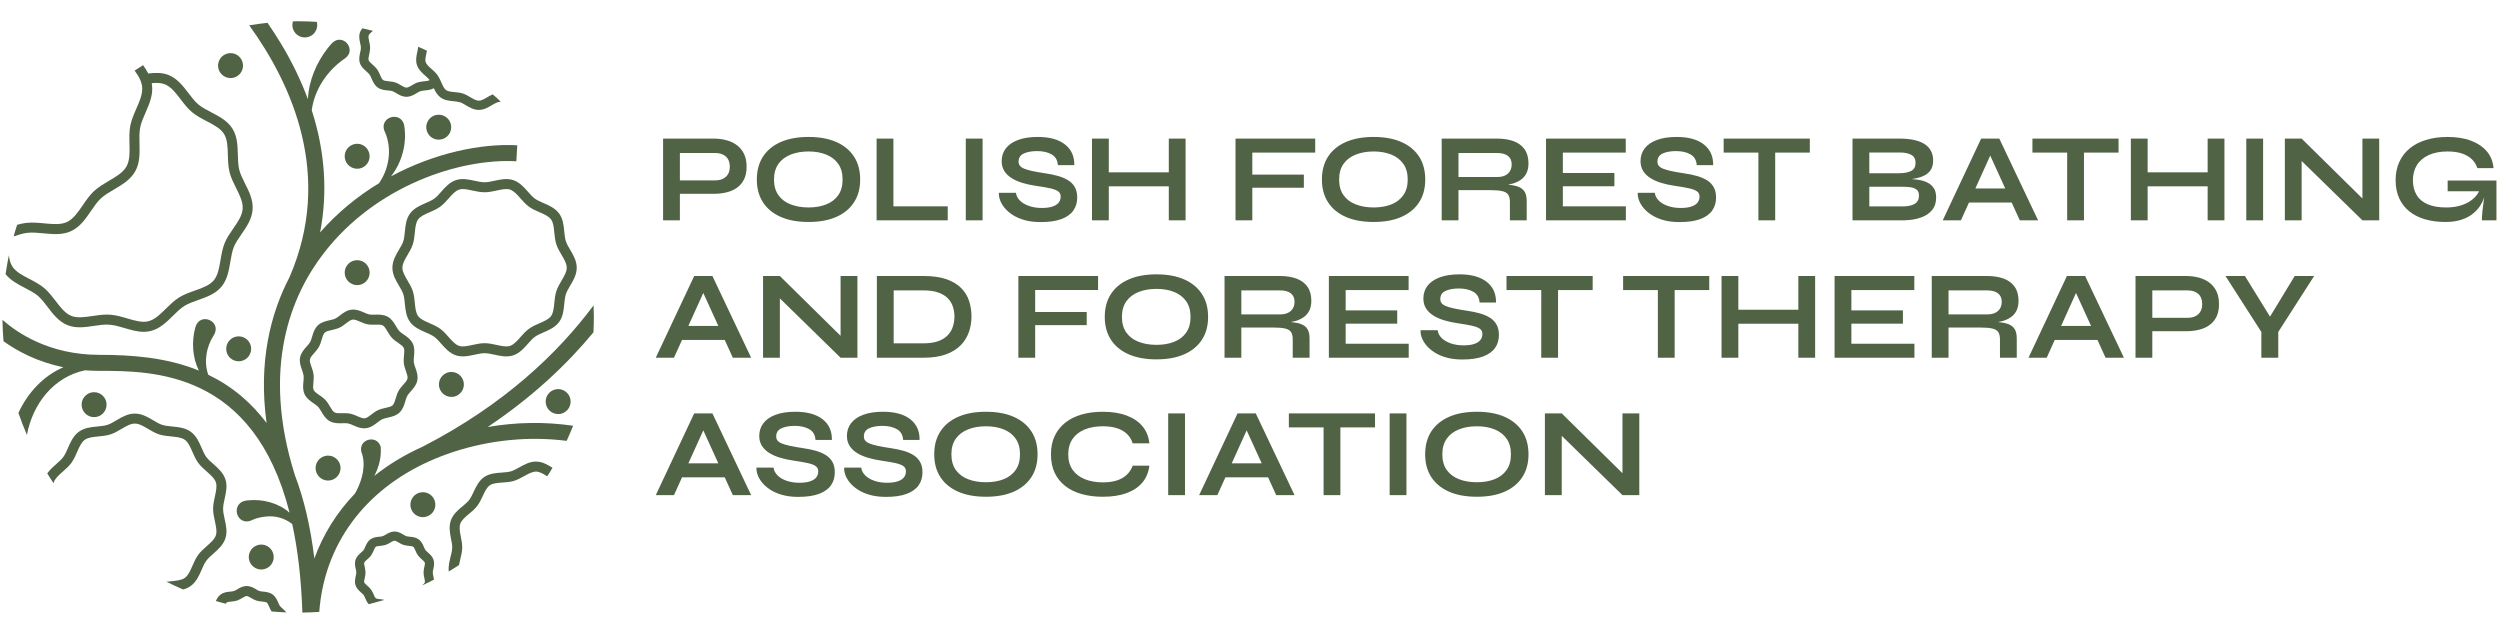
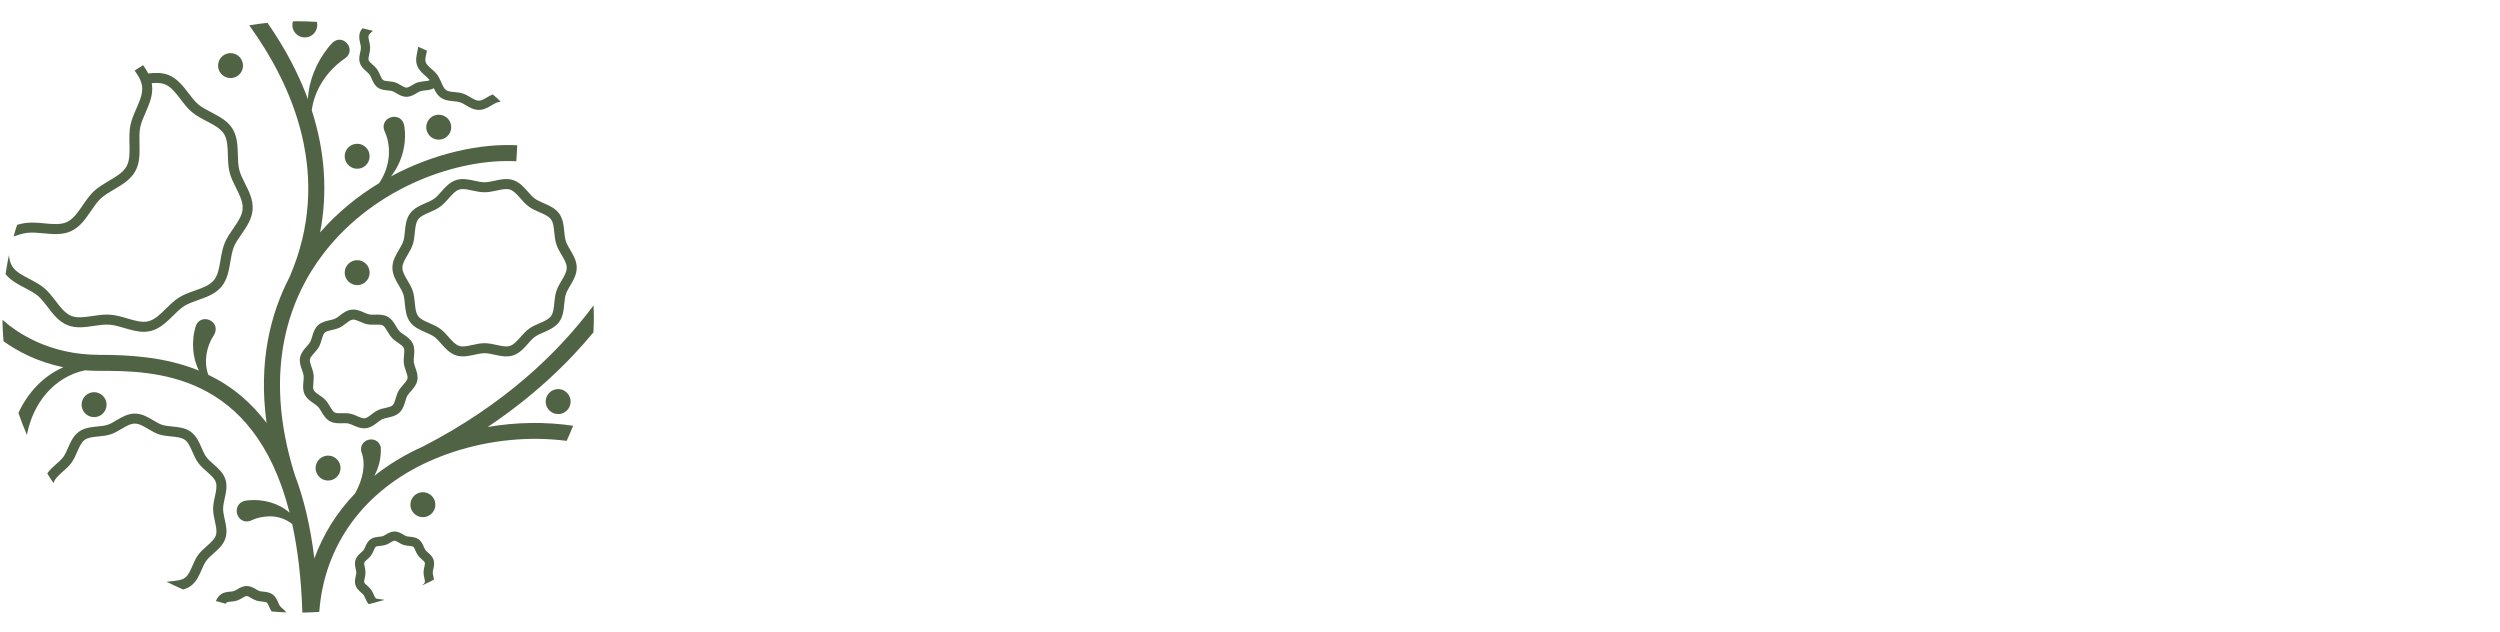
<svg xmlns="http://www.w3.org/2000/svg" xml:space="preserve" width="680px" height="172px" version="1.1" style="shape-rendering:geometricPrecision; text-rendering:geometricPrecision; image-rendering:optimizeQuality; fill-rule:evenodd; clip-rule:evenodd" viewBox="0 0 680 172.01">
  <defs>
    <style type="text/css"> .fil0 {fill:#506345;fill-rule:nonzero} </style>
  </defs>
  <g id="Layer_x0020_1">
    <g id="_2893849434096">
      <g>
-         <path class="fil0" d="M61.51 94.89c0,1.87 1.52,3.39 3.39,3.39 1.88,0 3.4,-1.52 3.4,-3.39 0,-1.87 -1.52,-3.4 -3.4,-3.4 -1.87,0 -3.39,1.53 -3.39,3.4z" />
        <path class="fil0" d="M100.53 74.16c0,-1.87 -1.52,-3.39 -3.39,-3.39 -1.88,0 -3.4,1.52 -3.4,3.39 0,1.87 1.52,3.4 3.4,3.4 1.87,0 3.39,-1.53 3.39,-3.4z" />
-         <path class="fil0" d="M122.84 101.18c-0.03,-0.01 -0.05,-0.01 -0.08,-0.01 -0.88,0 -1.71,0.34 -2.34,0.95 -0.66,0.63 -1.03,1.47 -1.05,2.38 -0.02,0.91 0.32,1.76 0.95,2.42 0.62,0.65 1.47,1.02 2.37,1.04 0.92,0.06 1.77,-0.31 2.42,-0.94 0.66,-0.63 1.03,-1.47 1.05,-2.38 0.04,-1.87 -1.45,-3.42 -3.32,-3.46z" />
        <path class="fil0" d="M151.8 105.84c-0.88,0 -1.71,0.34 -2.35,0.95 -0.65,0.62 -1.02,1.47 -1.04,2.37 -0.04,1.88 1.45,3.43 3.32,3.47 0.91,0.06 1.77,-0.32 2.42,-0.94 0.66,-0.63 1.03,-1.48 1.05,-2.38 0.02,-0.91 -0.32,-1.77 -0.95,-2.42 -0.62,-0.66 -1.47,-1.03 -2.37,-1.05 -0.03,0 -0.05,0 -0.08,0z" />
        <path class="fil0" d="M28.97 110.07c0,-1.87 -1.53,-3.39 -3.4,-3.39 -1.87,0 -3.39,1.52 -3.39,3.39 0,1.88 1.52,3.4 3.39,3.4 1.87,0 3.4,-1.52 3.4,-3.4z" />
        <path class="fil0" d="M90.68 124.26c-0.46,-0.22 -0.96,-0.33 -1.45,-0.33 -0.39,0 -0.78,0.06 -1.15,0.2 -0.85,0.3 -1.54,0.92 -1.93,1.74 -0.38,0.82 -0.43,1.74 -0.13,2.59 0.63,1.77 2.58,2.69 4.34,2.06 1.76,-0.63 2.69,-2.57 2.06,-4.34 -0.31,-0.85 -0.92,-1.53 -1.74,-1.92z" />
-         <path class="fil0" d="M69.59 154.59c0.82,0.39 1.74,0.44 2.59,0.13 0.86,-0.3 1.54,-0.92 1.93,-1.74 0.39,-0.82 0.44,-1.74 0.13,-2.59 -0.49,-1.39 -1.8,-2.26 -3.2,-2.26 -0.38,0 -0.76,0.07 -1.13,0.2 -1.77,0.63 -2.69,2.57 -2.06,4.34 0.3,0.85 0.92,1.53 1.74,1.92z" />
        <path class="fil0" d="M94.07 41.05c-0.39,0.82 -0.44,1.74 -0.13,2.6 0.63,1.76 2.57,2.68 4.34,2.06 1.76,-0.63 2.68,-2.58 2.05,-4.34 -0.3,-0.86 -0.92,-1.54 -1.74,-1.93 -0.46,-0.22 -0.95,-0.33 -1.45,-0.33 -0.39,0 -0.77,0.07 -1.14,0.2 -0.86,0.31 -1.54,0.92 -1.93,1.74z" />
        <path class="fil0" d="M84.04 9.99c1.66,-0.59 2.56,-2.36 2.13,-4.04 -1.69,-0.1 -3.38,-0.17 -5.09,-0.17 -0.48,0 -0.95,0.02 -1.42,0.03 -0.21,0.7 -0.21,1.43 0.04,2.13 0.63,1.76 2.57,2.68 4.34,2.05z" />
        <path class="fil0" d="M61.24 20.91c0.82,0.39 1.74,0.44 2.59,0.13 0.86,-0.3 1.54,-0.92 1.93,-1.74 0.39,-0.82 0.43,-1.74 0.13,-2.59 -0.3,-0.86 -0.92,-1.54 -1.74,-1.93 -0.46,-0.22 -0.96,-0.33 -1.45,-0.33 -0.39,0 -0.77,0.07 -1.15,0.2 -0.85,0.3 -1.54,0.92 -1.92,1.74 -0.39,0.82 -0.44,1.74 -0.14,2.6 0.31,0.85 0.93,1.53 1.75,1.92z" />
        <path class="fil0" d="M119.31 31.21c-0.37,0 -0.76,0.06 -1.13,0.19 -1.76,0.63 -2.69,2.58 -2.06,4.34 0.31,0.85 0.92,1.54 1.74,1.93 0.82,0.39 1.74,0.43 2.6,0.13 0.85,-0.31 1.54,-0.92 1.93,-1.74 0.38,-0.82 0.43,-1.75 0.13,-2.6 -0.5,-1.39 -1.81,-2.25 -3.21,-2.25z" />
        <path class="fil0" d="M115.01 133.89c-0.38,0 -0.77,0.06 -1.14,0.19 -1.76,0.63 -2.69,2.58 -2.06,4.34 0.31,0.85 0.92,1.54 1.74,1.93 0.83,0.39 1.75,0.43 2.6,0.13 0.85,-0.31 1.54,-0.92 1.93,-1.74 0.38,-0.82 0.43,-1.74 0.13,-2.6 -0.5,-1.39 -1.81,-2.25 -3.2,-2.25z" />
        <path class="fil0" d="M6.76 78.32c1.31,0.68 2.54,1.32 3.51,2.13 0.94,0.8 1.78,1.89 2.66,3.05 1.5,1.97 3.05,3.99 5.43,4.95 2.27,0.92 4.75,0.56 7.15,0.2 1.49,-0.22 2.9,-0.43 4.22,-0.33 1.32,0.09 2.69,0.49 4.14,0.92 1.71,0.5 3.47,1.02 5.22,1.02 0.63,0 1.26,-0.07 1.89,-0.23 2.48,-0.61 4.3,-2.41 6.06,-4.14 1.04,-1.03 2.02,-1.99 3.06,-2.65 1.07,-0.67 2.38,-1.13 3.78,-1.63 2.31,-0.82 4.7,-1.66 6.32,-3.6 1.61,-1.91 2.03,-4.4 2.44,-6.81 0.25,-1.47 0.48,-2.85 0.96,-4.04 0.46,-1.12 1.23,-2.23 2.04,-3.41 1.42,-2.05 2.87,-4.16 3.06,-6.76 0.18,-2.6 -0.97,-4.9 -2.09,-7.11 -0.64,-1.29 -1.25,-2.5 -1.54,-3.67 -0.31,-1.24 -0.35,-2.64 -0.39,-4.13 -0.07,-2.44 -0.14,-4.97 -1.47,-7.09 -1.34,-2.14 -3.59,-3.31 -5.76,-4.44 -1.31,-0.69 -2.55,-1.33 -3.51,-2.14 -0.95,-0.79 -1.79,-1.89 -2.67,-3.05 -1.5,-1.96 -3.05,-3.99 -5.42,-4.95 -1.77,-0.71 -3.66,-0.65 -5.54,-0.42 -0.4,-0.79 -0.89,-1.54 -1.41,-2.27 -0.39,0.24 -0.77,0.49 -1.15,0.74 -0.39,0.24 -0.77,0.48 -1.15,0.74 0.29,0.39 0.56,0.79 0.81,1.19 0.27,0.42 0.5,0.85 0.69,1.28 0.2,0.43 0.34,0.87 0.44,1.31 0.03,0.16 0.07,0.32 0.09,0.48 0.24,1.97 -0.65,4 -1.59,6.15 -0.64,1.47 -1.3,2.99 -1.61,4.54 -0.31,1.62 -0.27,3.33 -0.23,4.97 0.06,2.31 0.11,4.49 -0.8,6.13 -0.92,1.67 -2.81,2.78 -4.81,3.95 -1.41,0.84 -2.87,1.7 -4.07,2.81 -1.18,1.11 -2.12,2.49 -3.04,3.83 -1.32,1.93 -2.56,3.74 -4.31,4.56 -1.66,0.77 -3.81,0.57 -6.09,0.36 -1.66,-0.16 -3.39,-0.32 -5.07,-0.12 -0.8,0.1 -1.59,0.29 -2.37,0.51 -0.17,0.53 -0.35,1.05 -0.51,1.58 -0.16,0.52 -0.3,1.06 -0.45,1.59 1.26,-0.44 2.48,-0.83 3.66,-0.98 1.39,-0.17 2.9,-0.02 4.49,0.13 2.54,0.24 5.16,0.48 7.49,-0.6 2.43,-1.13 3.94,-3.35 5.41,-5.49 0.87,-1.28 1.69,-2.48 2.65,-3.38 0.98,-0.91 2.25,-1.66 3.59,-2.45 2.23,-1.31 4.53,-2.67 5.81,-4.98 1.27,-2.28 1.2,-4.94 1.14,-7.51 -0.04,-1.57 -0.07,-3.06 0.19,-4.39 0.24,-1.26 0.82,-2.57 1.43,-3.97 1.04,-2.39 2.13,-4.86 1.79,-7.57 -0.02,-0.17 -0.06,-0.34 -0.09,-0.5 1.32,-0.13 2.55,-0.11 3.59,0.3 1.68,0.68 2.94,2.33 4.28,4.08 0.93,1.23 1.9,2.5 3.08,3.48 1.19,1.01 2.62,1.75 4,2.47 1.94,1.01 3.77,1.96 4.72,3.47 0.93,1.49 0.99,3.55 1.05,5.73 0.04,1.56 0.09,3.18 0.47,4.71 0.36,1.46 1.07,2.87 1.75,4.23 0.99,1.98 1.93,3.84 1.8,5.7 -0.13,1.86 -1.32,3.58 -2.58,5.4 -0.86,1.25 -1.76,2.54 -2.32,3.94 -0.59,1.46 -0.86,3.06 -1.12,4.6 -0.36,2.15 -0.71,4.18 -1.84,5.52 -1.15,1.37 -3.09,2.06 -5.15,2.79 -1.47,0.52 -2.99,1.05 -4.31,1.88 -1.3,0.82 -2.44,1.94 -3.54,3.02 -1.56,1.55 -3.04,3 -4.8,3.44 -1.66,0.42 -3.62,-0.16 -5.68,-0.76 -1.53,-0.45 -3.11,-0.92 -4.72,-1.03 -0.28,-0.02 -0.57,-0.03 -0.85,-0.03 -1.33,0 -2.66,0.2 -3.96,0.39 -2.13,0.32 -4.14,0.61 -5.73,-0.03 -1.69,-0.68 -2.95,-2.33 -4.28,-4.08 -0.94,-1.22 -1.91,-2.49 -3.08,-3.48 -1.19,-1 -2.62,-1.75 -4,-2.47 -1.94,-1.01 -3.78,-1.96 -4.72,-3.47 -0.53,-0.84 -0.77,-1.87 -0.9,-2.99 -0.22,1.03 -0.41,2.07 -0.58,3.11 -0.12,0.67 -0.24,1.34 -0.33,2.02 1.36,1.71 3.34,2.74 5.27,3.75z" />
        <path class="fil0" d="M61.3 146.42c0.56,-1.73 0.18,-3.48 -0.2,-5.18 -0.22,-1.01 -0.43,-1.95 -0.43,-2.83 0,-0.87 0.21,-1.82 0.43,-2.82 0.38,-1.7 0.76,-3.46 0.2,-5.19 -0.58,-1.8 -2.02,-3.06 -3.29,-4.18 -0.74,-0.65 -1.44,-1.27 -1.92,-1.93 -0.49,-0.67 -0.87,-1.54 -1.27,-2.46 -0.67,-1.54 -1.43,-3.28 -2.94,-4.38 -1.49,-1.09 -3.3,-1.27 -5.05,-1.44 -1,-0.1 -1.95,-0.19 -2.75,-0.45 -0.76,-0.24 -1.55,-0.71 -2.39,-1.21 -1.46,-0.87 -3.11,-1.85 -5.04,-1.85 -1.93,0 -3.58,0.98 -5.04,1.85 -0.84,0.5 -1.63,0.97 -2.39,1.21 -0.8,0.26 -1.75,0.35 -2.75,0.45 -1.75,0.17 -3.56,0.35 -5.05,1.44 -1.51,1.1 -2.27,2.84 -2.94,4.38 -0.4,0.92 -0.78,1.79 -1.27,2.46 -0.48,0.66 -1.18,1.28 -1.92,1.93 -0.85,0.75 -1.77,1.57 -2.46,2.56 0.26,0.43 0.53,0.85 0.81,1.27 0.3,0.47 0.6,0.94 0.91,1.4 0.02,-0.07 0.02,-0.14 0.04,-0.21 0.35,-1.09 1.39,-2 2.5,-2.98 0.82,-0.72 1.67,-1.47 2.32,-2.37 0.67,-0.91 1.12,-1.96 1.56,-2.97 0.59,-1.34 1.14,-2.61 2.05,-3.27 0.89,-0.65 2.26,-0.79 3.71,-0.93 1.11,-0.11 2.25,-0.22 3.33,-0.57 1.04,-0.34 2,-0.91 2.93,-1.46 1.28,-0.75 2.48,-1.47 3.66,-1.47 1.18,0 2.38,0.72 3.66,1.47 0.92,0.55 1.89,1.12 2.93,1.46 1.08,0.35 2.22,0.46 3.33,0.57 1.45,0.14 2.81,0.28 3.71,0.93 0.91,0.66 1.46,1.93 2.04,3.27 0.45,1.01 0.9,2.06 1.57,2.97 0.65,0.9 1.5,1.65 2.32,2.37 1.1,0.98 2.15,1.89 2.5,2.98 0.33,1.03 0.04,2.36 -0.27,3.77 -0.24,1.1 -0.49,2.24 -0.49,3.4 0,1.17 0.25,2.31 0.49,3.41 0.31,1.41 0.6,2.74 0.27,3.76 -0.35,1.09 -1.4,2.01 -2.5,2.98 -0.82,0.73 -1.67,1.47 -2.32,2.37 -0.67,0.92 -1.12,1.96 -1.57,2.98 -0.58,1.34 -1.13,2.6 -2.04,3.27 -0.9,0.65 -2.26,0.78 -3.71,0.93 -0.43,0.04 -0.87,0.09 -1.3,0.14 0.77,0.39 1.55,0.75 2.33,1.11 0.73,0.34 1.45,0.68 2.18,0.99 0.74,-0.2 1.45,-0.5 2.1,-0.97 1.51,-1.1 2.27,-2.85 2.94,-4.39 0.4,-0.91 0.78,-1.78 1.27,-2.45 0.48,-0.66 1.18,-1.28 1.92,-1.94 1.27,-1.11 2.71,-2.38 3.29,-4.18z" />
-         <path class="fil0" d="M141.22 127.14c-0.79,0.44 -1.55,0.86 -2.25,1.07 -0.73,0.21 -1.59,0.27 -2.51,0.34 -1.56,0.11 -3.33,0.23 -4.78,1.22 -1.43,0.98 -2.18,2.58 -2.85,3.99 -0.39,0.84 -0.76,1.63 -1.23,2.24 -0.44,0.58 -1.09,1.12 -1.77,1.69 -1.22,1.01 -2.6,2.16 -3.2,3.86 -0.61,1.71 -0.26,3.47 0.04,5.02 0.18,0.88 0.34,1.71 0.32,2.42 -0.02,0.77 -0.23,1.62 -0.46,2.52 -0.3,1.23 -0.63,2.58 -0.48,3.94 0.44,-0.27 0.89,-0.54 1.33,-0.81 0.49,-0.3 0.97,-0.62 1.46,-0.94 0.09,-0.49 0.2,-1 0.34,-1.53 0.24,-1 0.5,-2.04 0.53,-3.1 0.03,-1.02 -0.17,-2.04 -0.37,-3.03 -0.26,-1.32 -0.5,-2.58 -0.15,-3.58 0.36,-1 1.34,-1.82 2.38,-2.68 0.77,-0.64 1.57,-1.31 2.19,-2.12 0.65,-0.84 1.1,-1.81 1.54,-2.74 0.56,-1.21 1.1,-2.34 1.92,-2.91 0.83,-0.57 2.09,-0.65 3.42,-0.75 1.03,-0.07 2.09,-0.14 3.1,-0.44 1,-0.3 1.91,-0.81 2.8,-1.3 1.15,-0.64 2.24,-1.24 3.25,-1.24 0.02,0 0.04,0 0.07,0 0.92,0.02 1.92,0.62 2.97,1.28 0.25,-0.38 0.5,-0.76 0.74,-1.15 0.24,-0.38 0.47,-0.78 0.7,-1.17 -1.32,-0.82 -2.7,-1.64 -4.34,-1.68 -1.76,-0.07 -3.33,0.81 -4.71,1.58z" />
        <path class="fil0" d="M143.86 56.22c0.88,0.65 1.9,1.09 2.88,1.51 1.29,0.56 2.5,1.09 3.14,1.96 0.62,0.86 0.75,2.17 0.88,3.57 0.11,1.07 0.22,2.17 0.56,3.22 0.33,1.01 0.88,1.94 1.41,2.84 0.73,1.23 1.41,2.38 1.41,3.51 0,1.13 -0.68,2.28 -1.41,3.51 -0.53,0.9 -1.08,1.83 -1.41,2.84 -0.34,1.05 -0.45,2.15 -0.56,3.22 -0.13,1.4 -0.26,2.71 -0.88,3.57 -0.64,0.87 -1.85,1.4 -3.14,1.96 -0.98,0.42 -2,0.86 -2.88,1.51 -0.88,0.63 -1.6,1.45 -2.3,2.25 -0.93,1.06 -1.82,2.06 -2.86,2.4 -0.97,0.32 -2.25,0.04 -3.61,-0.26 -1.06,-0.23 -2.16,-0.48 -3.3,-0.48 -1.13,0 -2.23,0.25 -3.3,0.48 -1.35,0.3 -2.63,0.58 -3.6,0.26 -1.05,-0.34 -1.93,-1.34 -2.86,-2.4 -0.7,-0.8 -1.43,-1.62 -2.3,-2.25 -0.89,-0.65 -1.9,-1.09 -2.88,-1.52 -1.29,-0.56 -2.51,-1.08 -3.14,-1.95 -0.62,-0.86 -0.75,-2.17 -0.89,-3.57 -0.1,-1.07 -0.21,-2.17 -0.55,-3.23 -0.33,-1 -0.88,-1.93 -1.41,-2.83 -0.73,-1.23 -1.42,-2.38 -1.42,-3.51 0,-1.13 0.69,-2.28 1.42,-3.51 0.53,-0.9 1.08,-1.83 1.41,-2.84 0.34,-1.05 0.45,-2.15 0.55,-3.22 0.14,-1.4 0.27,-2.71 0.89,-3.57 0.63,-0.87 1.85,-1.4 3.14,-1.96 0.98,-0.42 1.99,-0.86 2.88,-1.51 0.87,-0.63 1.6,-1.46 2.3,-2.25 0.93,-1.06 1.81,-2.06 2.86,-2.4 0.3,-0.1 0.64,-0.14 1,-0.14 0.78,0 1.68,0.2 2.6,0.4 1.07,0.23 2.17,0.47 3.3,0.47 1.14,0 2.24,-0.24 3.3,-0.47 1.36,-0.3 2.64,-0.58 3.61,-0.26 1.04,0.34 1.93,1.34 2.86,2.4 0.7,0.79 1.42,1.62 2.3,2.25zm-9.35 -7.05c-0.97,0.21 -1.88,0.41 -2.72,0.41 -0.83,0 -1.75,-0.2 -2.71,-0.41 -1.65,-0.36 -3.36,-0.73 -5.03,-0.19 -1.76,0.57 -2.98,1.96 -4.07,3.19 -0.63,0.72 -1.22,1.39 -1.85,1.85 -0.64,0.47 -1.48,0.83 -2.37,1.22 -1.49,0.65 -3.18,1.38 -4.25,2.85 -1.06,1.45 -1.23,3.21 -1.4,4.9 -0.09,0.97 -0.18,1.88 -0.43,2.65 -0.24,0.72 -0.69,1.49 -1.17,2.29 -0.84,1.42 -1.79,3.03 -1.79,4.9 0,1.87 0.95,3.48 1.79,4.89 0.48,0.81 0.93,1.57 1.17,2.29 0.25,0.78 0.34,1.69 0.43,2.66 0.17,1.69 0.34,3.44 1.4,4.9 1.07,1.47 2.76,2.2 4.25,2.85 0.89,0.39 1.72,0.75 2.37,1.22 0.63,0.46 1.22,1.13 1.85,1.85 1.09,1.23 2.31,2.62 4.07,3.19 0.61,0.2 1.22,0.27 1.83,0.27 1.08,0 2.15,-0.23 3.2,-0.46 0.96,-0.21 1.88,-0.41 2.71,-0.41 0.84,0 1.75,0.2 2.72,0.41 1.65,0.36 3.35,0.74 5.03,0.19 1.75,-0.57 2.98,-1.96 4.06,-3.19 0.63,-0.72 1.23,-1.39 1.86,-1.85 0.64,-0.47 1.48,-0.83 2.36,-1.22 1.5,-0.65 3.19,-1.38 4.26,-2.85 1.06,-1.46 1.23,-3.21 1.39,-4.9 0.1,-0.97 0.19,-1.88 0.44,-2.65 0.23,-0.72 0.69,-1.49 1.16,-2.3 0.84,-1.41 1.79,-3.02 1.79,-4.89 0,-1.87 -0.95,-3.48 -1.79,-4.89 -0.47,-0.81 -0.93,-1.57 -1.16,-2.3 -0.25,-0.77 -0.34,-1.68 -0.44,-2.65 -0.16,-1.69 -0.33,-3.45 -1.39,-4.9 -1.07,-1.47 -2.76,-2.2 -4.26,-2.85 -0.88,-0.39 -1.72,-0.75 -2.36,-1.22 -0.63,-0.46 -1.23,-1.13 -1.86,-1.85 -1.08,-1.23 -2.31,-2.62 -4.06,-3.19 -1.68,-0.54 -3.38,-0.17 -5.03,0.19z" />
        <path class="fil0" d="M97.87 17.13c0.34,1.04 1.11,1.72 1.79,2.31 0.34,0.3 0.66,0.59 0.85,0.86 0.21,0.28 0.38,0.67 0.56,1.1 0.36,0.82 0.77,1.76 1.64,2.39 0.86,0.63 1.87,0.73 2.76,0.81 0.47,0.05 0.9,0.09 1.24,0.2 0.31,0.1 0.67,0.32 1.05,0.54 0.78,0.47 1.67,0.99 2.78,0.99 1.1,0 1.99,-0.52 2.77,-0.99 0.38,-0.22 0.75,-0.44 1.06,-0.54 0.33,-0.11 0.77,-0.15 1.23,-0.2 0.77,-0.07 1.62,-0.18 2.39,-0.6 0.42,0.92 0.93,1.86 1.83,2.52 1.08,0.78 2.39,0.91 3.55,1.02 0.65,0.07 1.27,0.13 1.78,0.29 0.47,0.15 0.98,0.46 1.52,0.78 1.02,0.6 2.17,1.29 3.56,1.29 1.38,0 2.53,-0.69 3.55,-1.29 0.55,-0.32 1.06,-0.63 1.53,-0.78 0.26,-0.08 0.56,-0.14 0.87,-0.18 -0.36,-0.35 -0.72,-0.71 -1.1,-1.05 -0.35,-0.32 -0.71,-0.61 -1.07,-0.92 -0.52,0.22 -1.03,0.49 -1.51,0.78 -0.81,0.48 -1.57,0.93 -2.27,0.93 -0.7,0 -1.47,-0.45 -2.28,-0.93 -0.64,-0.38 -1.3,-0.77 -2.03,-1.01 -0.76,-0.25 -1.55,-0.33 -2.31,-0.4 -0.92,-0.09 -1.79,-0.17 -2.32,-0.56 -0.53,-0.39 -0.88,-1.19 -1.25,-2.05 -0.08,-0.18 -0.17,-0.37 -0.26,-0.56 -0.21,-0.47 -0.45,-0.94 -0.75,-1.37 -0.03,-0.04 -0.05,-0.09 -0.08,-0.13 -0.24,-0.33 -0.52,-0.63 -0.8,-0.91 -0.27,-0.25 -0.54,-0.49 -0.81,-0.73 -0.7,-0.62 -1.36,-1.2 -1.57,-1.85 -0.2,-0.6 -0.01,-1.44 0.19,-2.34 0.05,-0.25 0.1,-0.5 0.15,-0.76 -0.38,-0.19 -0.78,-0.36 -1.17,-0.54 -0.4,-0.18 -0.8,-0.36 -1.2,-0.54 -0.05,0.41 -0.13,0.84 -0.23,1.3 -0.25,1.13 -0.53,2.41 -0.12,3.66 0.42,1.29 1.42,2.17 2.3,2.95 0.45,0.4 0.87,0.78 1.17,1.16 -0.32,0.21 -0.89,0.27 -1.51,0.33 -0.54,0.06 -1.16,0.12 -1.76,0.31 -0.57,0.18 -1.07,0.48 -1.55,0.77 -0.56,0.33 -1.08,0.64 -1.5,0.64 -0.42,0 -0.95,-0.31 -1.5,-0.64 -0.49,-0.29 -0.99,-0.59 -1.56,-0.77 -0.59,-0.19 -1.21,-0.25 -1.76,-0.31 -0.63,-0.06 -1.23,-0.12 -1.54,-0.35 -0.32,-0.23 -0.56,-0.78 -0.81,-1.36 -0.23,-0.53 -0.47,-1.07 -0.83,-1.58 -0.36,-0.49 -0.8,-0.88 -1.23,-1.26 -0.48,-0.42 -0.93,-0.82 -1.06,-1.2 -0.11,-0.36 0.01,-0.93 0.15,-1.54 0.12,-0.55 0.25,-1.17 0.25,-1.8 0,-0.64 -0.13,-1.26 -0.25,-1.8 -0.14,-0.62 -0.26,-1.19 -0.15,-1.55 0.13,-0.38 0.58,-0.78 1.06,-1.2 0.03,-0.03 0.07,-0.07 0.1,-0.1 -0.49,-0.12 -0.98,-0.23 -1.47,-0.35 -0.46,-0.11 -0.93,-0.22 -1.39,-0.32 -0.28,0.35 -0.53,0.73 -0.68,1.2 -0.33,1 -0.11,1.98 0.08,2.85 0.1,0.47 0.2,0.9 0.2,1.27 0,0.36 -0.1,0.8 -0.2,1.26 -0.19,0.87 -0.41,1.85 -0.08,2.85z" />
        <path class="fil0" d="M117.92 152.29c-0.3,-0.91 -0.98,-1.52 -1.53,-2 -0.27,-0.24 -0.53,-0.46 -0.68,-0.67 -0.15,-0.2 -0.29,-0.52 -0.43,-0.85 -0.29,-0.67 -0.65,-1.5 -1.42,-2.06 -0.76,-0.55 -1.66,-0.64 -2.38,-0.71 -0.37,-0.04 -0.71,-0.07 -0.97,-0.15 -0.23,-0.08 -0.51,-0.25 -0.82,-0.43 -0.63,-0.38 -1.42,-0.84 -2.39,-0.84 -0.97,0 -1.76,0.46 -2.39,0.84 -0.31,0.18 -0.6,0.35 -0.83,0.43 -0.25,0.08 -0.59,0.11 -0.96,0.15 -0.72,0.07 -1.62,0.16 -2.38,0.71 -0.77,0.56 -1.13,1.39 -1.42,2.06 -0.15,0.33 -0.28,0.65 -0.43,0.86 -0.15,0.2 -0.41,0.42 -0.68,0.66 -0.55,0.48 -1.23,1.09 -1.53,2 -0.28,0.88 -0.1,1.72 0.06,2.46 0.08,0.37 0.16,0.71 0.16,0.99 0,0.27 -0.08,0.62 -0.16,0.99 -0.16,0.74 -0.34,1.58 -0.06,2.46 0.3,0.91 0.98,1.51 1.53,2 0.27,0.24 0.53,0.46 0.68,0.66 0.15,0.21 0.28,0.53 0.43,0.86 0.22,0.52 0.49,1.12 0.95,1.63 0.52,-0.13 1.04,-0.25 1.55,-0.39 0.91,-0.24 1.82,-0.5 2.72,-0.77 -0.4,-0.1 -0.81,-0.16 -1.18,-0.19 -0.46,-0.05 -0.94,-0.1 -1.15,-0.25 -0.21,-0.15 -0.41,-0.6 -0.59,-1.03 -0.19,-0.42 -0.4,-0.9 -0.71,-1.33 -0.31,-0.43 -0.7,-0.77 -1.04,-1.07 -0.36,-0.31 -0.72,-0.64 -0.81,-0.9 -0.07,-0.23 0.03,-0.69 0.13,-1.15 0.1,-0.45 0.21,-0.97 0.21,-1.52 0,-0.55 -0.11,-1.07 -0.21,-1.53 -0.1,-0.45 -0.2,-0.91 -0.13,-1.15 0.09,-0.26 0.45,-0.58 0.81,-0.89 0.34,-0.3 0.73,-0.64 1.04,-1.07 0.31,-0.43 0.52,-0.91 0.71,-1.34 0.18,-0.43 0.38,-0.87 0.59,-1.03 0.21,-0.15 0.69,-0.19 1.15,-0.24 0.47,-0.05 0.99,-0.1 1.5,-0.26 0.49,-0.16 0.93,-0.42 1.32,-0.66 0.41,-0.24 0.84,-0.49 1.12,-0.49 0.28,0 0.71,0.25 1.12,0.49 0.39,0.24 0.83,0.5 1.32,0.66 0.51,0.16 1.03,0.21 1.49,0.26 0.47,0.05 0.95,0.09 1.16,0.24 0.21,0.16 0.4,0.6 0.59,1.03 0.19,0.43 0.39,0.91 0.71,1.34 0.31,0.42 0.7,0.77 1.04,1.07 0.36,0.31 0.72,0.63 0.81,0.89 0.07,0.24 -0.03,0.7 -0.13,1.15 -0.1,0.46 -0.22,0.98 -0.22,1.53 0,0.55 0.12,1.07 0.22,1.52 0.1,0.46 0.2,0.92 0.13,1.15 -0.08,0.25 -0.42,0.55 -0.76,0.85 0.68,-0.31 1.36,-0.63 2.02,-0.96 0.41,-0.21 0.82,-0.42 1.22,-0.63 -0.04,-0.33 -0.1,-0.64 -0.16,-0.94 -0.09,-0.37 -0.16,-0.72 -0.16,-0.99 0,-0.28 0.07,-0.62 0.16,-0.99 0.16,-0.74 0.34,-1.58 0.06,-2.46z" />
        <path class="fil0" d="M76.85 165.54c-0.29,-0.25 -0.57,-0.49 -0.72,-0.71 -0.17,-0.22 -0.31,-0.56 -0.47,-0.92 -0.31,-0.72 -0.7,-1.61 -1.53,-2.21 -0.81,-0.6 -1.78,-0.69 -2.56,-0.77 -0.4,-0.04 -0.77,-0.07 -1.03,-0.16 -0.25,-0.08 -0.56,-0.26 -0.88,-0.46 -0.68,-0.4 -1.54,-0.9 -2.58,-0.9 -1.05,0 -1.9,0.5 -2.58,0.9 -0.33,0.2 -0.64,0.38 -0.88,0.46 -0.27,0.09 -0.64,0.12 -1.03,0.16 -0.78,0.08 -1.75,0.17 -2.57,0.77 -0.67,0.48 -1.04,1.16 -1.33,1.78 0.44,0.13 0.88,0.26 1.33,0.38 0.45,0.12 0.89,0.25 1.35,0.36 0.08,-0.14 0.17,-0.26 0.25,-0.32 0.22,-0.16 0.74,-0.21 1.23,-0.26 0.5,-0.05 1.06,-0.1 1.61,-0.28 0.53,-0.18 1.01,-0.46 1.43,-0.7 0.43,-0.26 0.89,-0.53 1.19,-0.53 0.3,0 0.75,0.27 1.19,0.53 0.42,0.24 0.89,0.52 1.43,0.7 0.54,0.18 1.11,0.23 1.6,0.28 0.5,0.05 1.01,0.1 1.23,0.26 0.23,0.16 0.44,0.64 0.64,1.1 0.18,0.42 0.39,0.89 0.69,1.33 0.66,0.05 1.32,0.1 1.99,0.15 0.67,0.04 1.34,0.08 2.02,0.1 -0.32,-0.4 -0.69,-0.74 -1.02,-1.04z" />
        <path class="fil0" d="M91 112.19c-0.47,-0.26 -0.86,-0.92 -1.27,-1.62 -0.36,-0.6 -0.72,-1.23 -1.23,-1.77 -0.5,-0.54 -1.09,-0.94 -1.67,-1.33 -0.67,-0.46 -1.3,-0.9 -1.54,-1.39 -0.21,-0.46 -0.14,-1.22 -0.06,-2.01 0.06,-0.71 0.13,-1.44 0.04,-2.2 -0.1,-0.76 -0.34,-1.46 -0.58,-2.13 -0.26,-0.75 -0.51,-1.46 -0.41,-1.96 0.1,-0.54 0.61,-1.12 1.15,-1.73 0.46,-0.51 0.94,-1.05 1.3,-1.69 0.36,-0.65 0.56,-1.35 0.76,-2.01 0.23,-0.78 0.45,-1.52 0.84,-1.88 0.39,-0.36 1.13,-0.53 1.92,-0.7 0.68,-0.16 1.39,-0.32 2.07,-0.63 0.66,-0.31 1.21,-0.74 1.76,-1.16 0.65,-0.5 1.26,-0.97 1.83,-1.04 0.56,-0.07 1.27,0.24 2.02,0.57 0.63,0.27 1.28,0.56 1.99,0.7 0.73,0.14 1.46,0.12 2.16,0.1 0.81,-0.02 1.57,-0.04 2.03,0.22 0.47,0.26 0.86,0.92 1.27,1.62 0.35,0.6 0.72,1.22 1.23,1.77 0.5,0.53 1.09,0.94 1.66,1.33 0.67,0.46 1.31,0.89 1.54,1.39 0.22,0.46 0.15,1.21 0.07,2.01 -0.07,0.71 -0.13,1.44 -0.04,2.2 0.09,0.76 0.34,1.45 0.57,2.13 0.27,0.75 0.52,1.46 0.42,1.96 -0.1,0.54 -0.62,1.11 -1.16,1.72 -0.46,0.52 -0.93,1.06 -1.29,1.7 -0.36,0.65 -0.56,1.34 -0.76,2.01 -0.23,0.78 -0.45,1.51 -0.84,1.88 -0.39,0.36 -1.13,0.53 -1.92,0.7 -0.69,0.15 -1.39,0.31 -2.07,0.63 -0.66,0.3 -1.22,0.74 -1.76,1.15 -0.65,0.51 -1.26,0.98 -1.83,1.05 -0.56,0.07 -1.27,-0.24 -2.03,-0.57 -0.62,-0.28 -1.27,-0.56 -1.98,-0.7 -0.49,-0.09 -0.98,-0.12 -1.46,-0.12 -0.24,0 -0.47,0.01 -0.7,0.01 -0.81,0.02 -1.57,0.04 -2.03,-0.21zm3.67 2.99c0.41,0.08 0.9,0.3 1.41,0.52 0.88,0.39 1.85,0.81 2.95,0.81 0.16,0 0.33,-0.01 0.5,-0.03 1.31,-0.16 2.29,-0.92 3.16,-1.59 0.45,-0.34 0.87,-0.67 1.25,-0.84 0.41,-0.19 0.95,-0.32 1.51,-0.44 1.06,-0.24 2.26,-0.51 3.18,-1.37 0.94,-0.87 1.29,-2.05 1.6,-3.1 0.16,-0.55 0.31,-1.07 0.53,-1.46 0.21,-0.38 0.57,-0.78 0.95,-1.21 0.72,-0.82 1.55,-1.74 1.79,-3.01 0.24,-1.23 -0.16,-2.37 -0.52,-3.39 -0.2,-0.56 -0.38,-1.08 -0.44,-1.55 -0.06,-0.47 0,-1.03 0.05,-1.62 0.1,-1.07 0.22,-2.28 -0.31,-3.41 -0.55,-1.17 -1.57,-1.87 -2.47,-2.49 -0.47,-0.32 -0.92,-0.62 -1.21,-0.94 -0.31,-0.32 -0.58,-0.8 -0.88,-1.29 -0.55,-0.94 -1.17,-2 -2.29,-2.62 -1.11,-0.61 -2.33,-0.59 -3.42,-0.56 -0.58,0.02 -1.13,0.03 -1.57,-0.06 -0.42,-0.08 -0.9,-0.29 -1.41,-0.51 -1.01,-0.44 -2.15,-0.94 -3.46,-0.78 -1.3,0.16 -2.29,0.92 -3.16,1.59 -0.44,0.34 -0.86,0.66 -1.24,0.84 -0.41,0.19 -0.95,0.31 -1.52,0.44 -1.05,0.24 -2.25,0.5 -3.18,1.37 -0.93,0.87 -1.28,2.05 -1.59,3.09 -0.16,0.56 -0.32,1.08 -0.53,1.47 -0.21,0.38 -0.57,0.78 -0.95,1.2 -0.73,0.82 -1.55,1.75 -1.8,3.02 -0.23,1.22 0.17,2.37 0.53,3.38 0.19,0.56 0.38,1.09 0.44,1.56 0.05,0.47 0,1.02 -0.05,1.61 -0.11,1.07 -0.22,2.28 0.31,3.42 0.54,1.17 1.57,1.87 2.47,2.49 0.47,0.32 0.91,0.62 1.21,0.94 0.3,0.32 0.58,0.79 0.87,1.29 0.56,0.94 1.18,2 2.3,2.62 1.1,0.61 2.33,0.59 3.41,0.56 0.59,-0.02 1.14,-0.03 1.58,0.05z" />
        <path class="fil0" d="M161.52 86.22c0,-1.06 -0.04,-2.1 -0.08,-3.15 -9.6,12.89 -24.24,26.97 -46.43,38.4 -4.9,2.2 -9.33,4.88 -13.21,7.98 1.26,-2.4 1.95,-5.07 1.74,-7.88 -0.96,-3.46 -6.06,-2.18 -5.28,1.32 1.37,3.45 0.3,7.59 -1.44,10.85 -0.09,0.18 -0.2,0.36 -0.31,0.54 -4.9,5.1 -8.62,11.05 -11.02,17.63 -1.05,-8.6 -2.81,-16.16 -5.31,-22.7 -9.26,-29.36 -0.88,-48.99 7.85,-60.32 14.18,-18.42 37.11,-25.88 52.4,-25.02l0.25 -4.35c-9.79,-0.55 -22.48,2.07 -34.34,8.45 2.91,-3.72 4.29,-8.64 3.66,-13.37 -0.51,-4.9 -7.48,-2.81 -5.23,1.49 1.87,4.45 1.06,9.76 -1.67,13.73 -5.79,3.51 -11.29,7.95 -16.05,13.41 2.1,-10.88 1.33,-22.07 -2.27,-33.23 0.73,-5.69 4.29,-10.89 9,-14.09 3.38,-2.3 -0.47,-7.06 -3.42,-4.24 -0.47,0.47 -0.81,0.89 -1.16,1.33 -3.12,3.95 -5.25,8.95 -5.46,13.99 -1.88,-5.08 -4.33,-10.16 -7.37,-15.19 -1.19,-1.96 -2.4,-3.82 -3.63,-5.59 -1.68,0.17 -3.33,0.41 -4.97,0.68 11.62,16.05 22.93,40.94 10.95,68.52 -5.07,9.75 -8.53,22.86 -6.23,39.64 -2.04,-2.7 -4.29,-5.11 -6.77,-7.22 -2.89,-2.45 -5.94,-4.37 -9.09,-5.89 -1.24,-3.46 -0.57,-7.56 1.47,-10.69 2.45,-3.86 -3.82,-6.59 -5,-2.16 -1.04,3.81 -0.8,8.23 1,11.72 -8.95,-3.65 -18.5,-4.29 -27.16,-4.29 -13.64,0 -22.42,-6.09 -26.29,-9.53 0.02,1.96 0.12,3.9 0.28,5.83 3.69,2.66 9.1,5.59 16.28,7.08 -5.42,2.35 -9.66,6.87 -12.22,12.42 0.69,2.03 1.46,4.02 2.31,5.98 1.61,-8.56 7.31,-15.77 15.79,-17.57 1.24,0.1 2.52,0.15 3.85,0.15 14.6,0 42.02,0 51.81,38.58 -2.99,-2.64 -7.36,-3.79 -11.35,-3.35 -5.14,0.34 -3.11,7.6 1.34,5.27 1.06,-0.49 2.41,-0.75 3.6,-0.87 2.56,-0.29 5.14,0.46 7.13,2.04 1.49,6.84 2.46,14.81 2.76,24.08 0.07,0 0.15,0 0.23,0 1.38,-0.02 2.75,-0.08 4.12,-0.17 0.08,-0.01 0.17,-0.02 0.25,-0.02 1.34,-18.22 12.23,-33.05 30,-41.01l0 0c0.01,0 0.02,-0.01 0.03,-0.01 2.03,-0.91 4.14,-1.73 6.35,-2.46 10.3,-3.38 20.99,-4.31 30.91,-3.04 0.62,-1.35 1.21,-2.72 1.76,-4.11 -7.48,-1.1 -15.37,-1.02 -23.24,0.34 12.29,-8.23 21.66,-17.14 28.77,-25.75 0.07,-1.38 0.11,-2.78 0.11,-4.18z" />
      </g>
-       <path class="fil0" d="M184.37 52.72l0 -3.65 10.18 0c1.21,0 2.17,-0.32 2.88,-0.98 0.71,-0.65 1.07,-1.56 1.07,-2.73 0,-1.21 -0.36,-2.14 -1.07,-2.78 -0.71,-0.64 -1.67,-0.96 -2.88,-0.96l-9.63 0 0 18.31 -4.57 0 0 -22.23 13.78 0c1.24,0 2.4,0.15 3.49,0.45 1.09,0.29 2.04,0.75 2.85,1.37 0.82,0.62 1.45,1.41 1.91,2.37 0.46,0.96 0.69,2.12 0.69,3.47 0,1.33 -0.23,2.47 -0.69,3.41 -0.46,0.93 -1.09,1.7 -1.91,2.28 -0.81,0.58 -1.76,1.01 -2.85,1.27 -1.09,0.27 -2.25,0.4 -3.49,0.4l-9.76 0zm35.54 7.66c-2.96,0 -5.48,-0.46 -7.58,-1.39 -2.1,-0.93 -3.7,-2.25 -4.81,-3.97 -1.11,-1.72 -1.67,-3.78 -1.67,-6.19 0,-2.42 0.56,-4.5 1.67,-6.22 1.11,-1.71 2.71,-3.04 4.81,-3.97 2.1,-0.92 4.62,-1.39 7.58,-1.39 2.97,0 5.51,0.47 7.59,1.39 2.09,0.93 3.68,2.26 4.79,3.97 1.12,1.72 1.67,3.8 1.67,6.22 0,2.41 -0.55,4.47 -1.67,6.19 -1.11,1.72 -2.7,3.04 -4.79,3.97 -2.08,0.93 -4.62,1.39 -7.59,1.39zm0 -3.95c1.83,0 3.44,-0.28 4.82,-0.83 1.39,-0.55 2.48,-1.38 3.27,-2.51 0.79,-1.12 1.18,-2.54 1.18,-4.26 0,-1.71 -0.39,-3.13 -1.18,-4.26 -0.79,-1.12 -1.88,-1.96 -3.27,-2.52 -1.38,-0.56 -2.99,-0.85 -4.82,-0.85 -1.81,0 -3.43,0.29 -4.85,0.85 -1.42,0.56 -2.53,1.4 -3.33,2.52 -0.8,1.13 -1.21,2.55 -1.21,4.26 0,1.72 0.41,3.14 1.21,4.26 0.8,1.13 1.91,1.96 3.33,2.51 1.42,0.55 3.04,0.83 4.85,0.83zm23.09 -18.73l0 18.42 14.78 0 0 3.81 -19.35 0 0 -22.23 4.57 0zm19.69 0l4.57 0 0 22.23 -4.57 0 0 -22.23zm9 14.74l4.64 0c0.09,0.78 0.45,1.49 1.08,2.12 0.63,0.63 1.47,1.12 2.5,1.47 1.03,0.36 2.18,0.54 3.47,0.54 1.17,0 2.13,-0.13 2.88,-0.38 0.76,-0.25 1.32,-0.61 1.69,-1.07 0.36,-0.46 0.55,-1.01 0.55,-1.65 0,-0.62 -0.23,-1.09 -0.69,-1.42 -0.46,-0.34 -1.18,-0.61 -2.16,-0.83 -0.99,-0.22 -2.28,-0.44 -3.89,-0.67 -1.26,-0.18 -2.45,-0.44 -3.57,-0.77 -1.12,-0.33 -2.12,-0.76 -2.97,-1.29 -0.86,-0.53 -1.54,-1.17 -2.03,-1.94 -0.49,-0.77 -0.74,-1.68 -0.74,-2.73 0,-1.31 0.37,-2.45 1.12,-3.44 0.74,-0.99 1.85,-1.75 3.31,-2.3 1.47,-0.55 3.27,-0.83 5.4,-0.83 3.2,0 5.67,0.68 7.4,2.05 1.73,1.36 2.57,3.23 2.53,5.62l-4.47 0c-0.09,-1.36 -0.66,-2.33 -1.7,-2.92 -1.04,-0.6 -2.35,-0.9 -3.93,-0.9 -1.47,0 -2.68,0.22 -3.63,0.65 -0.95,0.44 -1.43,1.18 -1.43,2.24 0,0.41 0.12,0.77 0.35,1.08 0.23,0.31 0.62,0.58 1.17,0.81 0.55,0.23 1.29,0.45 2.23,0.65 0.94,0.21 2.11,0.41 3.51,0.62 1.3,0.18 2.49,0.43 3.55,0.74 1.07,0.31 1.98,0.71 2.75,1.2 0.77,0.49 1.36,1.12 1.77,1.87 0.41,0.76 0.62,1.69 0.62,2.79 0,1.35 -0.35,2.52 -1.05,3.52 -0.7,1 -1.77,1.77 -3.23,2.32 -1.45,0.55 -3.34,0.82 -5.65,0.82 -1.65,0 -3.11,-0.17 -4.37,-0.53 -1.26,-0.35 -2.34,-0.83 -3.26,-1.42 -0.92,-0.6 -1.66,-1.25 -2.23,-1.96 -0.58,-0.71 -0.98,-1.42 -1.22,-2.13 -0.24,-0.71 -0.34,-1.36 -0.3,-1.93zm29.35 -5.57l17.63 0 0 3.82 -17.63 0 0 -3.82zm16.87 -9.17l4.57 0 0 22.23 -4.57 0 0 -22.23zm-20.89 0l4.57 0 0 22.23 -4.57 0 0 -22.23zm60.72 0l0 3.81 -17.11 0 0 5.98 14.02 0 0 3.58 -14.02 0 0 8.86 -4.57 0 0 -22.23 21.68 0zm15.88 22.68c-2.96,0 -5.48,-0.46 -7.58,-1.39 -2.1,-0.93 -3.7,-2.25 -4.81,-3.97 -1.11,-1.72 -1.67,-3.78 -1.67,-6.19 0,-2.42 0.56,-4.5 1.67,-6.22 1.11,-1.71 2.71,-3.04 4.81,-3.97 2.1,-0.92 4.62,-1.39 7.58,-1.39 2.98,0 5.51,0.47 7.59,1.39 2.09,0.93 3.68,2.26 4.8,3.97 1.11,1.72 1.66,3.8 1.66,6.22 0,2.41 -0.55,4.47 -1.66,6.19 -1.12,1.72 -2.71,3.04 -4.8,3.97 -2.08,0.93 -4.61,1.39 -7.59,1.39zm0 -3.95c1.83,0 3.44,-0.28 4.83,-0.83 1.38,-0.55 2.47,-1.38 3.26,-2.51 0.79,-1.12 1.19,-2.54 1.19,-4.26 0,-1.71 -0.4,-3.13 -1.19,-4.26 -0.79,-1.12 -1.88,-1.96 -3.26,-2.52 -1.39,-0.56 -3,-0.85 -4.83,-0.85 -1.81,0 -3.43,0.29 -4.85,0.85 -1.42,0.56 -2.53,1.4 -3.33,2.52 -0.8,1.13 -1.2,2.55 -1.2,4.26 0,1.72 0.4,3.14 1.2,4.26 0.8,1.13 1.91,1.96 3.33,2.51 1.42,0.55 3.04,0.83 4.85,0.83zm18.52 3.5l0 -22.23 15.09 0c1.71,0 3.21,0.23 4.48,0.7 1.27,0.47 2.26,1.21 2.97,2.2 0.71,1 1.07,2.28 1.07,3.84 0,1.05 -0.19,1.94 -0.55,2.68 -0.37,0.73 -0.88,1.32 -1.53,1.78 -0.65,0.46 -1.4,0.81 -2.25,1.05 -0.85,0.24 -1.75,0.4 -2.72,0.46l-0.48 -0.27c1.61,0.02 2.92,0.15 3.95,0.4 1.03,0.24 1.81,0.67 2.32,1.3 0.52,0.63 0.78,1.56 0.78,2.8l0 5.29 -4.57 0 0 -4.98c0,-0.85 -0.15,-1.51 -0.45,-1.98 -0.3,-0.46 -0.83,-0.79 -1.6,-0.97 -0.77,-0.19 -1.87,-0.28 -3.31,-0.28l-8.63 0 0 8.21 -4.57 0zm4.57 -11.78l10.52 0c1.28,0 2.26,-0.31 2.93,-0.93 0.68,-0.62 1.02,-1.46 1.02,-2.51 0,-1.01 -0.34,-1.78 -1.02,-2.3 -0.67,-0.53 -1.65,-0.79 -2.93,-0.79l-10.52 0 0 6.53zm28.39 2.51l0 5.46 17.14 0 0 3.81 -21.72 0 0 -22.23 21.69 0 0 3.81 -17.11 0 0 5.54 14.02 0 0 3.61 -14.02 0zm20.37 1.78l4.64 0c0.09,0.78 0.45,1.49 1.08,2.12 0.63,0.63 1.47,1.12 2.5,1.47 1.03,0.36 2.18,0.54 3.47,0.54 1.17,0 2.13,-0.13 2.88,-0.38 0.76,-0.25 1.32,-0.61 1.69,-1.07 0.36,-0.46 0.55,-1.01 0.55,-1.65 0,-0.62 -0.23,-1.09 -0.69,-1.42 -0.46,-0.34 -1.18,-0.61 -2.16,-0.83 -0.99,-0.22 -2.28,-0.44 -3.89,-0.67 -1.26,-0.18 -2.45,-0.44 -3.57,-0.77 -1.12,-0.33 -2.12,-0.76 -2.97,-1.29 -0.86,-0.53 -1.54,-1.17 -2.03,-1.94 -0.49,-0.77 -0.74,-1.68 -0.74,-2.73 0,-1.31 0.37,-2.45 1.12,-3.44 0.74,-0.99 1.85,-1.75 3.31,-2.3 1.47,-0.55 3.27,-0.83 5.4,-0.83 3.2,0 5.67,0.68 7.4,2.05 1.73,1.36 2.57,3.23 2.53,5.62l-4.47 0c-0.09,-1.36 -0.66,-2.33 -1.7,-2.92 -1.04,-0.6 -2.35,-0.9 -3.93,-0.9 -1.47,0 -2.68,0.22 -3.63,0.65 -0.95,0.44 -1.43,1.18 -1.43,2.24 0,0.41 0.12,0.77 0.35,1.08 0.23,0.31 0.62,0.58 1.17,0.81 0.55,0.23 1.29,0.45 2.23,0.65 0.94,0.21 2.11,0.41 3.51,0.62 1.3,0.18 2.49,0.43 3.55,0.74 1.07,0.31 1.98,0.71 2.75,1.2 0.77,0.49 1.36,1.12 1.77,1.87 0.41,0.76 0.62,1.69 0.62,2.79 0,1.35 -0.35,2.52 -1.05,3.52 -0.7,1 -1.77,1.77 -3.23,2.32 -1.45,0.55 -3.34,0.82 -5.65,0.82 -1.65,0 -3.11,-0.17 -4.37,-0.53 -1.26,-0.35 -2.34,-0.83 -3.26,-1.42 -0.92,-0.6 -1.66,-1.25 -2.23,-1.96 -0.58,-0.71 -0.98,-1.42 -1.22,-2.13 -0.24,-0.71 -0.34,-1.36 -0.3,-1.93zm23.37 -14.74l23.44 0 0 3.81 -23.44 0 0 -3.81zm9.45 3.33l4.57 0 0 18.9 -4.57 0 0 -18.9zm25.6 18.9l0 -22.23 12.82 0c2.98,0 5.24,0.5 6.79,1.49 1.54,1 2.32,2.48 2.32,4.46 0,1.26 -0.31,2.25 -0.93,2.97 -0.62,0.72 -1.5,1.25 -2.63,1.6 -1.13,0.34 -2.47,0.56 -4,0.65l0.13 -0.24c1.13,0.02 2.19,0.1 3.18,0.24 1,0.14 1.88,0.39 2.63,0.75 0.76,0.37 1.35,0.88 1.79,1.53 0.43,0.66 0.65,1.51 0.65,2.56 0,1.38 -0.36,2.52 -1.1,3.42 -0.73,0.91 -1.75,1.59 -3.06,2.05 -1.3,0.46 -2.81,0.71 -4.53,0.75l-14.06 0zm4.57 -3.78l9.01 0c1.44,0 2.55,-0.23 3.33,-0.7 0.78,-0.47 1.17,-1.22 1.17,-2.25 0,-0.76 -0.23,-1.31 -0.69,-1.65 -0.46,-0.35 -1.06,-0.56 -1.82,-0.64 -0.76,-0.08 -1.57,-0.12 -2.44,-0.12l-8.56 0 0 5.36zm0 -9.03l8.08 0c1.44,0 2.55,-0.22 3.33,-0.64 0.78,-0.42 1.17,-1.15 1.17,-2.18 0,-1.03 -0.39,-1.76 -1.17,-2.18 -0.78,-0.43 -1.81,-0.64 -3.09,-0.64l-8.32 0 0 5.64zm25.5 7.97l0 -3.82 14.71 0 0 3.82 -14.71 0zm-5.53 4.84l10.45 -22.23 4.94 0 10.55 22.23 -4.98 0 -9.14 -20.03 2.2 0 -9.07 20.03 -4.95 0zm24.4 -22.23l23.43 0 0 3.81 -23.43 0 0 -3.81zm9.45 3.33l4.57 0 0 18.9 -4.57 0 0 -18.9zm21.34 5.84l17.63 0 0 3.82 -17.63 0 0 -3.82zm16.87 -9.17l4.57 0 0 22.23 -4.57 0 0 -22.23zm-20.89 0l4.57 0 0 22.23 -4.57 0 0 -22.23zm31.4 0l4.58 0 0 22.23 -4.58 0 0 -22.23zm33.03 17.7l-1.44 0.58 0 -18.28 4.57 0 0 22.23 -4.57 0 -17.98 -17.56 1.45 -0.58 0 18.14 -4.57 0 0 -22.23 4.57 0 17.97 17.7zm21.2 4.98c-2.06,0 -3.92,-0.24 -5.58,-0.72 -1.66,-0.48 -3.09,-1.2 -4.3,-2.17 -1.2,-0.96 -2.12,-2.15 -2.76,-3.57 -0.65,-1.42 -0.97,-3.06 -0.97,-4.91 0,-1.88 0.34,-3.55 1.02,-5 0.67,-1.46 1.64,-2.69 2.88,-3.7 1.25,-1.01 2.74,-1.77 4.47,-2.28 1.73,-0.52 3.65,-0.78 5.76,-0.78 2.5,0 4.65,0.35 6.46,1.05 1.81,0.7 3.23,1.68 4.28,2.94 1.04,1.26 1.63,2.76 1.77,4.5l-4.4 0c-0.3,-0.92 -0.79,-1.71 -1.46,-2.39 -0.68,-0.67 -1.57,-1.2 -2.67,-1.58 -1.1,-0.38 -2.42,-0.57 -3.98,-0.57 -2,0 -3.7,0.33 -5.11,0.97 -1.4,0.64 -2.48,1.54 -3.21,2.71 -0.73,1.17 -1.1,2.55 -1.1,4.13 0,1.53 0.32,2.85 0.96,3.96 0.65,1.12 1.64,1.97 2.98,2.56 1.34,0.6 3.05,0.9 5.13,0.9 1.61,0 3.02,-0.21 4.25,-0.64 1.22,-0.42 2.25,-0.99 3.07,-1.72 0.83,-0.72 1.41,-1.52 1.76,-2.42l1.78 -0.65c-0.29,2.95 -1.41,5.26 -3.35,6.91 -1.93,1.65 -4.49,2.47 -7.68,2.47zm9.86 -0.45c0,-0.71 0.05,-1.53 0.14,-2.45 0.09,-0.93 0.21,-1.87 0.35,-2.82 0.13,-0.95 0.26,-1.83 0.37,-2.63l-10.17 0 0 -2.92 13.27 0 0 10.82 -3.96 0zm-491.2 32.53l0 -3.81 14.71 0 0 3.81 -14.71 0zm-5.53 4.84l10.45 -22.23 4.95 0 10.54 22.23 -4.98 0 -9.14 -20.03 2.2 0 -9.07 20.03 -4.95 0zm51.72 -4.53l-1.45 0.58 0 -18.28 4.58 0 0 22.23 -4.58 0 -17.97 -17.56 1.45 -0.58 0 18.14 -4.57 0 0 -22.23 4.57 0 17.97 17.7zm21.13 -17.7c2.5,0 4.58,0.3 6.26,0.89 1.67,0.6 3,1.41 4,2.43 1,1.02 1.71,2.19 2.13,3.52 0.42,1.33 0.64,2.73 0.64,4.19 0,1.47 -0.24,2.88 -0.71,4.23 -0.47,1.35 -1.21,2.55 -2.23,3.59 -1.02,1.04 -2.36,1.87 -4.02,2.47 -1.66,0.61 -3.68,0.91 -6.07,0.91l-12.71 0 0 -22.23 12.71 0zm-8.14 18.32l8.04 0c1.65,0 3.02,-0.2 4.11,-0.6 1.08,-0.4 1.95,-0.95 2.59,-1.64 0.64,-0.68 1.1,-1.46 1.37,-2.33 0.28,-0.87 0.42,-1.78 0.42,-2.72 0,-0.94 -0.14,-1.83 -0.42,-2.68 -0.27,-0.85 -0.73,-1.6 -1.37,-2.27 -0.64,-0.66 -1.51,-1.19 -2.59,-1.58 -1.09,-0.39 -2.46,-0.58 -4.11,-0.58l-8.04 0 0 14.4zm55.6 -18.32l0 3.82 -17.11 0 0 5.97 14.02 0 0 3.58 -14.02 0 0 8.86 -4.57 0 0 -22.23 21.68 0zm15.88 22.68c-2.96,0 -5.49,-0.46 -7.58,-1.39 -2.1,-0.93 -3.7,-2.25 -4.81,-3.97 -1.11,-1.72 -1.67,-3.78 -1.67,-6.18 0,-2.43 0.56,-4.51 1.67,-6.22 1.11,-1.72 2.71,-3.05 4.81,-3.97 2.09,-0.93 4.62,-1.4 7.58,-1.4 2.97,0 5.51,0.47 7.59,1.4 2.08,0.92 3.68,2.25 4.79,3.97 1.12,1.71 1.67,3.79 1.67,6.22 0,2.4 -0.55,4.46 -1.67,6.18 -1.11,1.72 -2.71,3.04 -4.79,3.97 -2.08,0.93 -4.62,1.39 -7.59,1.39zm0 -3.95c1.83,0 3.44,-0.28 4.82,-0.83 1.39,-0.54 2.48,-1.38 3.27,-2.5 0.79,-1.13 1.18,-2.55 1.18,-4.26 0,-1.72 -0.39,-3.14 -1.18,-4.27 -0.79,-1.12 -1.88,-1.96 -3.27,-2.52 -1.38,-0.56 -2.99,-0.84 -4.82,-0.84 -1.81,0 -3.43,0.28 -4.85,0.84 -1.42,0.56 -2.53,1.4 -3.33,2.52 -0.8,1.13 -1.21,2.55 -1.21,4.27 0,1.71 0.41,3.13 1.21,4.26 0.8,1.12 1.91,1.96 3.33,2.5 1.42,0.55 3.04,0.83 4.85,0.83zm18.52 3.5l0 -22.23 15.08 0c1.72,0 3.22,0.24 4.49,0.71 1.27,0.47 2.26,1.2 2.97,2.19 0.71,1 1.07,2.28 1.07,3.84 0,1.05 -0.19,1.94 -0.55,2.68 -0.37,0.73 -0.88,1.33 -1.53,1.78 -0.66,0.46 -1.41,0.81 -2.25,1.05 -0.85,0.24 -1.76,0.4 -2.72,0.47l-0.48 -0.28c1.6,0.02 2.92,0.16 3.95,0.4 1.03,0.24 1.81,0.67 2.32,1.3 0.52,0.63 0.78,1.57 0.78,2.8l0 5.29 -4.58 0 0 -4.98c0,-0.85 -0.14,-1.5 -0.44,-1.97 -0.3,-0.47 -0.83,-0.8 -1.6,-0.98 -0.77,-0.19 -1.87,-0.28 -3.32,-0.28l-8.62 0 0 8.21 -4.57 0zm4.57 -11.78l10.51 0c1.29,0 2.27,-0.31 2.94,-0.93 0.68,-0.62 1.02,-1.45 1.02,-2.51 0,-1.01 -0.34,-1.77 -1.02,-2.3 -0.67,-0.53 -1.65,-0.79 -2.94,-0.79l-10.51 0 0 6.53zm28.38 2.51l0 5.46 17.15 0 0 3.81 -21.72 0 0 -22.23 21.69 0 0 3.82 -17.12 0 0 5.53 14.02 0 0 3.61 -14.02 0zm20.38 1.78l4.64 0c0.09,0.78 0.45,1.49 1.08,2.12 0.63,0.63 1.46,1.12 2.49,1.47 1.04,0.36 2.19,0.54 3.48,0.54 1.16,0 2.13,-0.13 2.88,-0.38 0.76,-0.25 1.32,-0.61 1.69,-1.07 0.36,-0.45 0.55,-1 0.55,-1.65 0,-0.61 -0.23,-1.09 -0.69,-1.42 -0.46,-0.33 -1.18,-0.61 -2.17,-0.83 -0.98,-0.21 -2.28,-0.44 -3.88,-0.67 -1.26,-0.18 -2.45,-0.44 -3.57,-0.77 -1.13,-0.33 -2.12,-0.76 -2.98,-1.29 -0.86,-0.53 -1.53,-1.17 -2.02,-1.94 -0.5,-0.77 -0.74,-1.68 -0.74,-2.73 0,-1.31 0.37,-2.45 1.11,-3.44 0.75,-0.98 1.85,-1.75 3.32,-2.3 1.47,-0.55 3.26,-0.83 5.4,-0.83 3.2,0 5.67,0.69 7.4,2.05 1.73,1.36 2.57,3.23 2.53,5.62l-4.47 0c-0.09,-1.35 -0.66,-2.33 -1.7,-2.92 -1.04,-0.6 -2.36,-0.9 -3.94,-0.9 -1.46,0 -2.67,0.22 -3.62,0.66 -0.95,0.43 -1.43,1.18 -1.43,2.23 0,0.41 0.12,0.77 0.35,1.08 0.22,0.31 0.61,0.58 1.16,0.81 0.55,0.23 1.3,0.45 2.24,0.65 0.94,0.21 2.11,0.42 3.5,0.62 1.31,0.18 2.49,0.43 3.56,0.74 1.07,0.31 1.98,0.71 2.75,1.2 0.77,0.5 1.36,1.12 1.77,1.88 0.41,0.75 0.62,1.68 0.62,2.78 0,1.35 -0.35,2.53 -1.05,3.52 -0.7,1 -1.78,1.77 -3.23,2.32 -1.46,0.55 -3.34,0.83 -5.65,0.83 -1.65,0 -3.11,-0.18 -4.37,-0.54 -1.26,-0.35 -2.35,-0.83 -3.26,-1.42 -0.92,-0.6 -1.66,-1.25 -2.24,-1.96 -0.57,-0.71 -0.98,-1.42 -1.22,-2.13 -0.24,-0.71 -0.33,-1.35 -0.29,-1.93zm23.37 -14.74l23.44 0 0 3.82 -23.44 0 0 -3.82zm9.45 3.33l4.57 0 0 18.9 -4.57 0 0 -18.9zm22.27 -3.33l23.43 0 0 3.82 -23.43 0 0 -3.82zm9.45 3.33l4.57 0 0 18.9 -4.57 0 0 -18.9zm21.34 5.85l17.63 0 0 3.81 -17.63 0 0 -3.81zm16.87 -9.18l4.57 0 0 22.23 -4.57 0 0 -22.23zm-20.89 0l4.57 0 0 22.23 -4.57 0 0 -22.23zm35.32 12.96l0 5.46 17.15 0 0 3.81 -21.72 0 0 -22.23 21.69 0 0 3.82 -17.12 0 0 5.53 14.02 0 0 3.61 -14.02 0zm21.86 9.27l0 -22.23 15.08 0c1.72,0 3.22,0.24 4.49,0.71 1.27,0.47 2.26,1.2 2.97,2.19 0.71,1 1.07,2.28 1.07,3.84 0,1.05 -0.19,1.94 -0.55,2.68 -0.37,0.73 -0.88,1.33 -1.53,1.78 -0.65,0.46 -1.4,0.81 -2.25,1.05 -0.85,0.24 -1.75,0.4 -2.72,0.47l-0.48 -0.28c1.61,0.02 2.92,0.16 3.95,0.4 1.03,0.24 1.81,0.67 2.32,1.3 0.52,0.63 0.78,1.57 0.78,2.8l0 5.29 -4.57 0 0 -4.98c0,-0.85 -0.15,-1.5 -0.45,-1.97 -0.3,-0.47 -0.83,-0.8 -1.6,-0.98 -0.77,-0.19 -1.87,-0.28 -3.32,-0.28l-8.62 0 0 8.21 -4.57 0zm4.57 -11.78l10.51 0c1.29,0 2.27,-0.31 2.94,-0.93 0.68,-0.62 1.02,-1.45 1.02,-2.51 0,-1.01 -0.34,-1.77 -1.02,-2.3 -0.67,-0.53 -1.65,-0.79 -2.94,-0.79l-10.51 0 0 6.53zm27.28 6.94l0 -3.81 14.71 0 0 3.81 -14.71 0zm-5.53 4.84l10.45 -22.23 4.95 0 10.55 22.23 -4.99 0 -9.14 -20.03 2.2 0 -9.07 20.03 -4.95 0zm33.13 -7.21l0 -3.64 10.17 0c1.22,0 2.18,-0.33 2.89,-0.98 0.71,-0.66 1.06,-1.57 1.06,-2.74 0,-1.21 -0.35,-2.14 -1.06,-2.78 -0.71,-0.64 -1.67,-0.96 -2.89,-0.96l-9.62 0 0 18.31 -4.57 0 0 -22.23 13.78 0c1.24,0 2.4,0.15 3.49,0.45 1.08,0.3 2.04,0.75 2.85,1.37 0.81,0.62 1.45,1.41 1.91,2.37 0.45,0.97 0.68,2.12 0.68,3.47 0,1.33 -0.23,2.47 -0.68,3.41 -0.46,0.94 -1.1,1.7 -1.91,2.28 -0.81,0.59 -1.77,1.01 -2.85,1.27 -1.09,0.27 -2.25,0.4 -3.49,0.4l-9.76 0zm44.57 -15.02l-9.76 15.22 0 7.01 -4.6 0 0 -7.01 -9.76 -15.22 5.29 0 8.21 13.3 -2.75 0 8.08 -13.3 5.29 0zm-445.57 54.76l0 -3.81 14.71 0 0 3.81 -14.71 0zm-5.53 4.85l10.45 -22.24 4.95 0 10.54 22.24 -4.98 0 -9.14 -20.04 2.2 0 -9.07 20.04 -4.95 0zm27.39 -7.49l4.64 0c0.09,0.77 0.45,1.48 1.08,2.11 0.63,0.63 1.46,1.12 2.49,1.48 1.03,0.35 2.19,0.53 3.47,0.53 1.17,0 2.13,-0.13 2.89,-0.38 0.75,-0.25 1.32,-0.61 1.68,-1.06 0.37,-0.46 0.55,-1.01 0.55,-1.65 0,-0.62 -0.23,-1.1 -0.69,-1.43 -0.45,-0.33 -1.18,-0.61 -2.16,-0.83 -0.99,-0.21 -2.28,-0.44 -3.88,-0.67 -1.26,-0.18 -2.45,-0.44 -3.58,-0.77 -1.12,-0.33 -2.11,-0.76 -2.97,-1.29 -0.86,-0.52 -1.53,-1.17 -2.03,-1.94 -0.49,-0.77 -0.74,-1.68 -0.74,-2.73 0,-1.31 0.38,-2.45 1.12,-3.44 0.75,-0.98 1.85,-1.75 3.32,-2.3 1.46,-0.55 3.26,-0.82 5.39,-0.82 3.21,0 5.68,0.68 7.41,2.04 1.73,1.36 2.57,3.24 2.52,5.62l-4.46 0c-0.1,-1.35 -0.66,-2.33 -1.71,-2.92 -1.04,-0.6 -2.35,-0.9 -3.93,-0.9 -1.47,0 -2.67,0.22 -3.63,0.66 -0.95,0.43 -1.42,1.18 -1.42,2.23 0,0.41 0.11,0.77 0.34,1.08 0.23,0.31 0.62,0.58 1.17,0.81 0.55,0.23 1.29,0.45 2.23,0.65 0.94,0.21 2.11,0.42 3.51,0.62 1.31,0.19 2.49,0.43 3.56,0.74 1.06,0.31 1.98,0.71 2.75,1.2 0.76,0.5 1.35,1.12 1.77,1.88 0.41,0.75 0.61,1.68 0.61,2.78 0,1.35 -0.35,2.53 -1.04,3.52 -0.7,1 -1.78,1.77 -3.23,2.32 -1.46,0.55 -3.34,0.83 -5.66,0.83 -1.65,0 -3.1,-0.18 -4.36,-0.54 -1.26,-0.35 -2.35,-0.83 -3.27,-1.42 -0.91,-0.6 -1.66,-1.25 -2.23,-1.96 -0.57,-0.71 -0.98,-1.42 -1.22,-2.13 -0.24,-0.71 -0.34,-1.35 -0.29,-1.92zm23.85 0l4.64 0c0.09,0.77 0.45,1.48 1.08,2.11 0.63,0.63 1.46,1.12 2.49,1.48 1.03,0.35 2.19,0.53 3.47,0.53 1.17,0 2.13,-0.13 2.89,-0.38 0.75,-0.25 1.31,-0.61 1.68,-1.06 0.37,-0.46 0.55,-1.01 0.55,-1.65 0,-0.62 -0.23,-1.1 -0.69,-1.43 -0.45,-0.33 -1.18,-0.61 -2.16,-0.83 -0.99,-0.21 -2.28,-0.44 -3.88,-0.67 -1.26,-0.18 -2.46,-0.44 -3.58,-0.77 -1.12,-0.33 -2.11,-0.76 -2.97,-1.29 -0.86,-0.52 -1.54,-1.17 -2.03,-1.94 -0.49,-0.77 -0.74,-1.68 -0.74,-2.73 0,-1.31 0.37,-2.45 1.12,-3.44 0.74,-0.98 1.85,-1.75 3.32,-2.3 1.46,-0.55 3.26,-0.82 5.39,-0.82 3.21,0 5.68,0.68 7.41,2.04 1.73,1.36 2.57,3.24 2.52,5.62l-4.47 0c-0.09,-1.35 -0.65,-2.33 -1.7,-2.92 -1.04,-0.6 -2.35,-0.9 -3.93,-0.9 -1.47,0 -2.68,0.22 -3.63,0.66 -0.95,0.43 -1.42,1.18 -1.42,2.23 0,0.41 0.11,0.77 0.34,1.08 0.23,0.31 0.62,0.58 1.17,0.81 0.55,0.23 1.29,0.45 2.23,0.65 0.94,0.21 2.11,0.42 3.51,0.62 1.3,0.19 2.49,0.43 3.56,0.74 1.06,0.31 1.98,0.71 2.74,1.2 0.77,0.5 1.36,1.12 1.77,1.88 0.42,0.75 0.62,1.68 0.62,2.78 0,1.35 -0.35,2.53 -1.05,3.52 -0.69,1 -1.77,1.77 -3.23,2.32 -1.45,0.55 -3.33,0.83 -5.65,0.83 -1.65,0 -3.1,-0.18 -4.36,-0.54 -1.26,-0.35 -2.35,-0.83 -3.27,-1.42 -0.91,-0.6 -1.66,-1.25 -2.23,-1.96 -0.57,-0.71 -0.98,-1.42 -1.22,-2.13 -0.24,-0.71 -0.34,-1.35 -0.29,-1.92zm38.55 7.93c-2.95,0 -5.48,-0.46 -7.57,-1.39 -2.1,-0.93 -3.7,-2.25 -4.81,-3.97 -1.12,-1.72 -1.67,-3.78 -1.67,-6.18 0,-2.43 0.55,-4.51 1.67,-6.22 1.11,-1.72 2.71,-3.04 4.81,-3.97 2.09,-0.93 4.62,-1.39 7.57,-1.39 2.98,0 5.51,0.46 7.6,1.39 2.08,0.93 3.68,2.25 4.79,3.97 1.11,1.71 1.67,3.79 1.67,6.22 0,2.4 -0.56,4.46 -1.67,6.18 -1.11,1.72 -2.71,3.04 -4.79,3.97 -2.09,0.93 -4.62,1.39 -7.6,1.39zm0 -3.95c1.84,0 3.45,-0.27 4.83,-0.82 1.39,-0.55 2.48,-1.39 3.27,-2.51 0.79,-1.12 1.18,-2.55 1.18,-4.26 0,-1.72 -0.39,-3.14 -1.18,-4.26 -0.79,-1.13 -1.88,-1.97 -3.27,-2.53 -1.38,-0.56 -2.99,-0.84 -4.83,-0.84 -1.81,0 -3.42,0.28 -4.84,0.84 -1.42,0.56 -2.53,1.4 -3.34,2.53 -0.8,1.12 -1.2,2.54 -1.2,4.26 0,1.71 0.4,3.14 1.2,4.26 0.81,1.12 1.92,1.96 3.34,2.51 1.42,0.55 3.03,0.82 4.84,0.82zm44.47 -4.5c-0.21,1.79 -0.84,3.31 -1.89,4.57 -1.05,1.26 -2.49,2.22 -4.3,2.89 -1.8,0.66 -3.96,0.99 -6.46,0.99 -2.08,0 -3.99,-0.24 -5.72,-0.72 -1.73,-0.48 -3.22,-1.2 -4.46,-2.16 -1.25,-0.97 -2.22,-2.16 -2.91,-3.59 -0.69,-1.44 -1.03,-3.11 -1.03,-5.04 0,-1.92 0.34,-3.61 1.03,-5.05 0.69,-1.44 1.66,-2.65 2.91,-3.63 1.24,-0.97 2.73,-1.7 4.46,-2.2 1.73,-0.49 3.64,-0.73 5.72,-0.73 2.5,0 4.66,0.34 6.48,1.03 1.82,0.68 3.26,1.66 4.31,2.93 1.06,1.28 1.68,2.82 1.86,4.63l-4.54 0c-0.29,-0.97 -0.79,-1.8 -1.49,-2.49 -0.7,-0.7 -1.6,-1.24 -2.7,-1.6 -1.1,-0.37 -2.4,-0.55 -3.92,-0.55 -1.87,0 -3.52,0.29 -4.94,0.87 -1.42,0.59 -2.52,1.45 -3.3,2.58 -0.78,1.14 -1.17,2.54 -1.17,4.21 0,1.65 0.39,3.04 1.17,4.16 0.78,1.12 1.88,1.97 3.3,2.56 1.42,0.58 3.07,0.88 4.94,0.88 1.52,0 2.82,-0.19 3.9,-0.55 1.09,-0.37 1.99,-0.9 2.68,-1.59 0.7,-0.68 1.21,-1.48 1.53,-2.4l4.54 0zm5.12 -14.23l4.57 0 0 22.24 -4.57 0 0 -22.24zm13.95 17.39l0 -3.81 14.71 0 0 3.81 -14.71 0zm-5.53 4.85l10.45 -22.24 4.95 0 10.55 22.24 -4.99 0 -9.14 -20.04 2.2 0 -9.07 20.04 -4.95 0zm24.4 -22.24l23.44 0 0 3.82 -23.44 0 0 -3.82zm9.45 3.34l4.57 0 0 18.9 -4.57 0 0 -18.9zm17.97 -3.34l4.57 0 0 22.24 -4.57 0 0 -22.24zm23.71 22.68c-2.95,0 -5.48,-0.46 -7.58,-1.39 -2.09,-0.93 -3.69,-2.25 -4.81,-3.97 -1.11,-1.72 -1.66,-3.78 -1.66,-6.18 0,-2.43 0.55,-4.51 1.66,-6.22 1.12,-1.72 2.72,-3.04 4.81,-3.97 2.1,-0.93 4.63,-1.39 7.58,-1.39 2.98,0 5.51,0.46 7.6,1.39 2.08,0.93 3.68,2.25 4.79,3.97 1.11,1.71 1.67,3.79 1.67,6.22 0,2.4 -0.56,4.46 -1.67,6.18 -1.11,1.72 -2.71,3.04 -4.79,3.97 -2.09,0.93 -4.62,1.39 -7.6,1.39zm0 -3.95c1.84,0 3.44,-0.27 4.83,-0.82 1.39,-0.55 2.48,-1.39 3.27,-2.51 0.79,-1.12 1.18,-2.55 1.18,-4.26 0,-1.72 -0.39,-3.14 -1.18,-4.26 -0.79,-1.13 -1.88,-1.97 -3.27,-2.53 -1.39,-0.56 -2.99,-0.84 -4.83,-0.84 -1.81,0 -3.42,0.28 -4.84,0.84 -1.42,0.56 -2.53,1.4 -3.34,2.53 -0.8,1.12 -1.2,2.54 -1.2,4.26 0,1.71 0.4,3.14 1.2,4.26 0.81,1.12 1.92,1.96 3.34,2.51 1.42,0.55 3.03,0.82 4.84,0.82zm41.07 -1.03l-1.45 0.58 0 -18.28 4.58 0 0 22.24 -4.58 0 -17.97 -17.56 1.45 -0.59 0 18.15 -4.58 0 0 -22.24 4.58 0 17.97 17.7z" />
    </g>
  </g>
</svg>